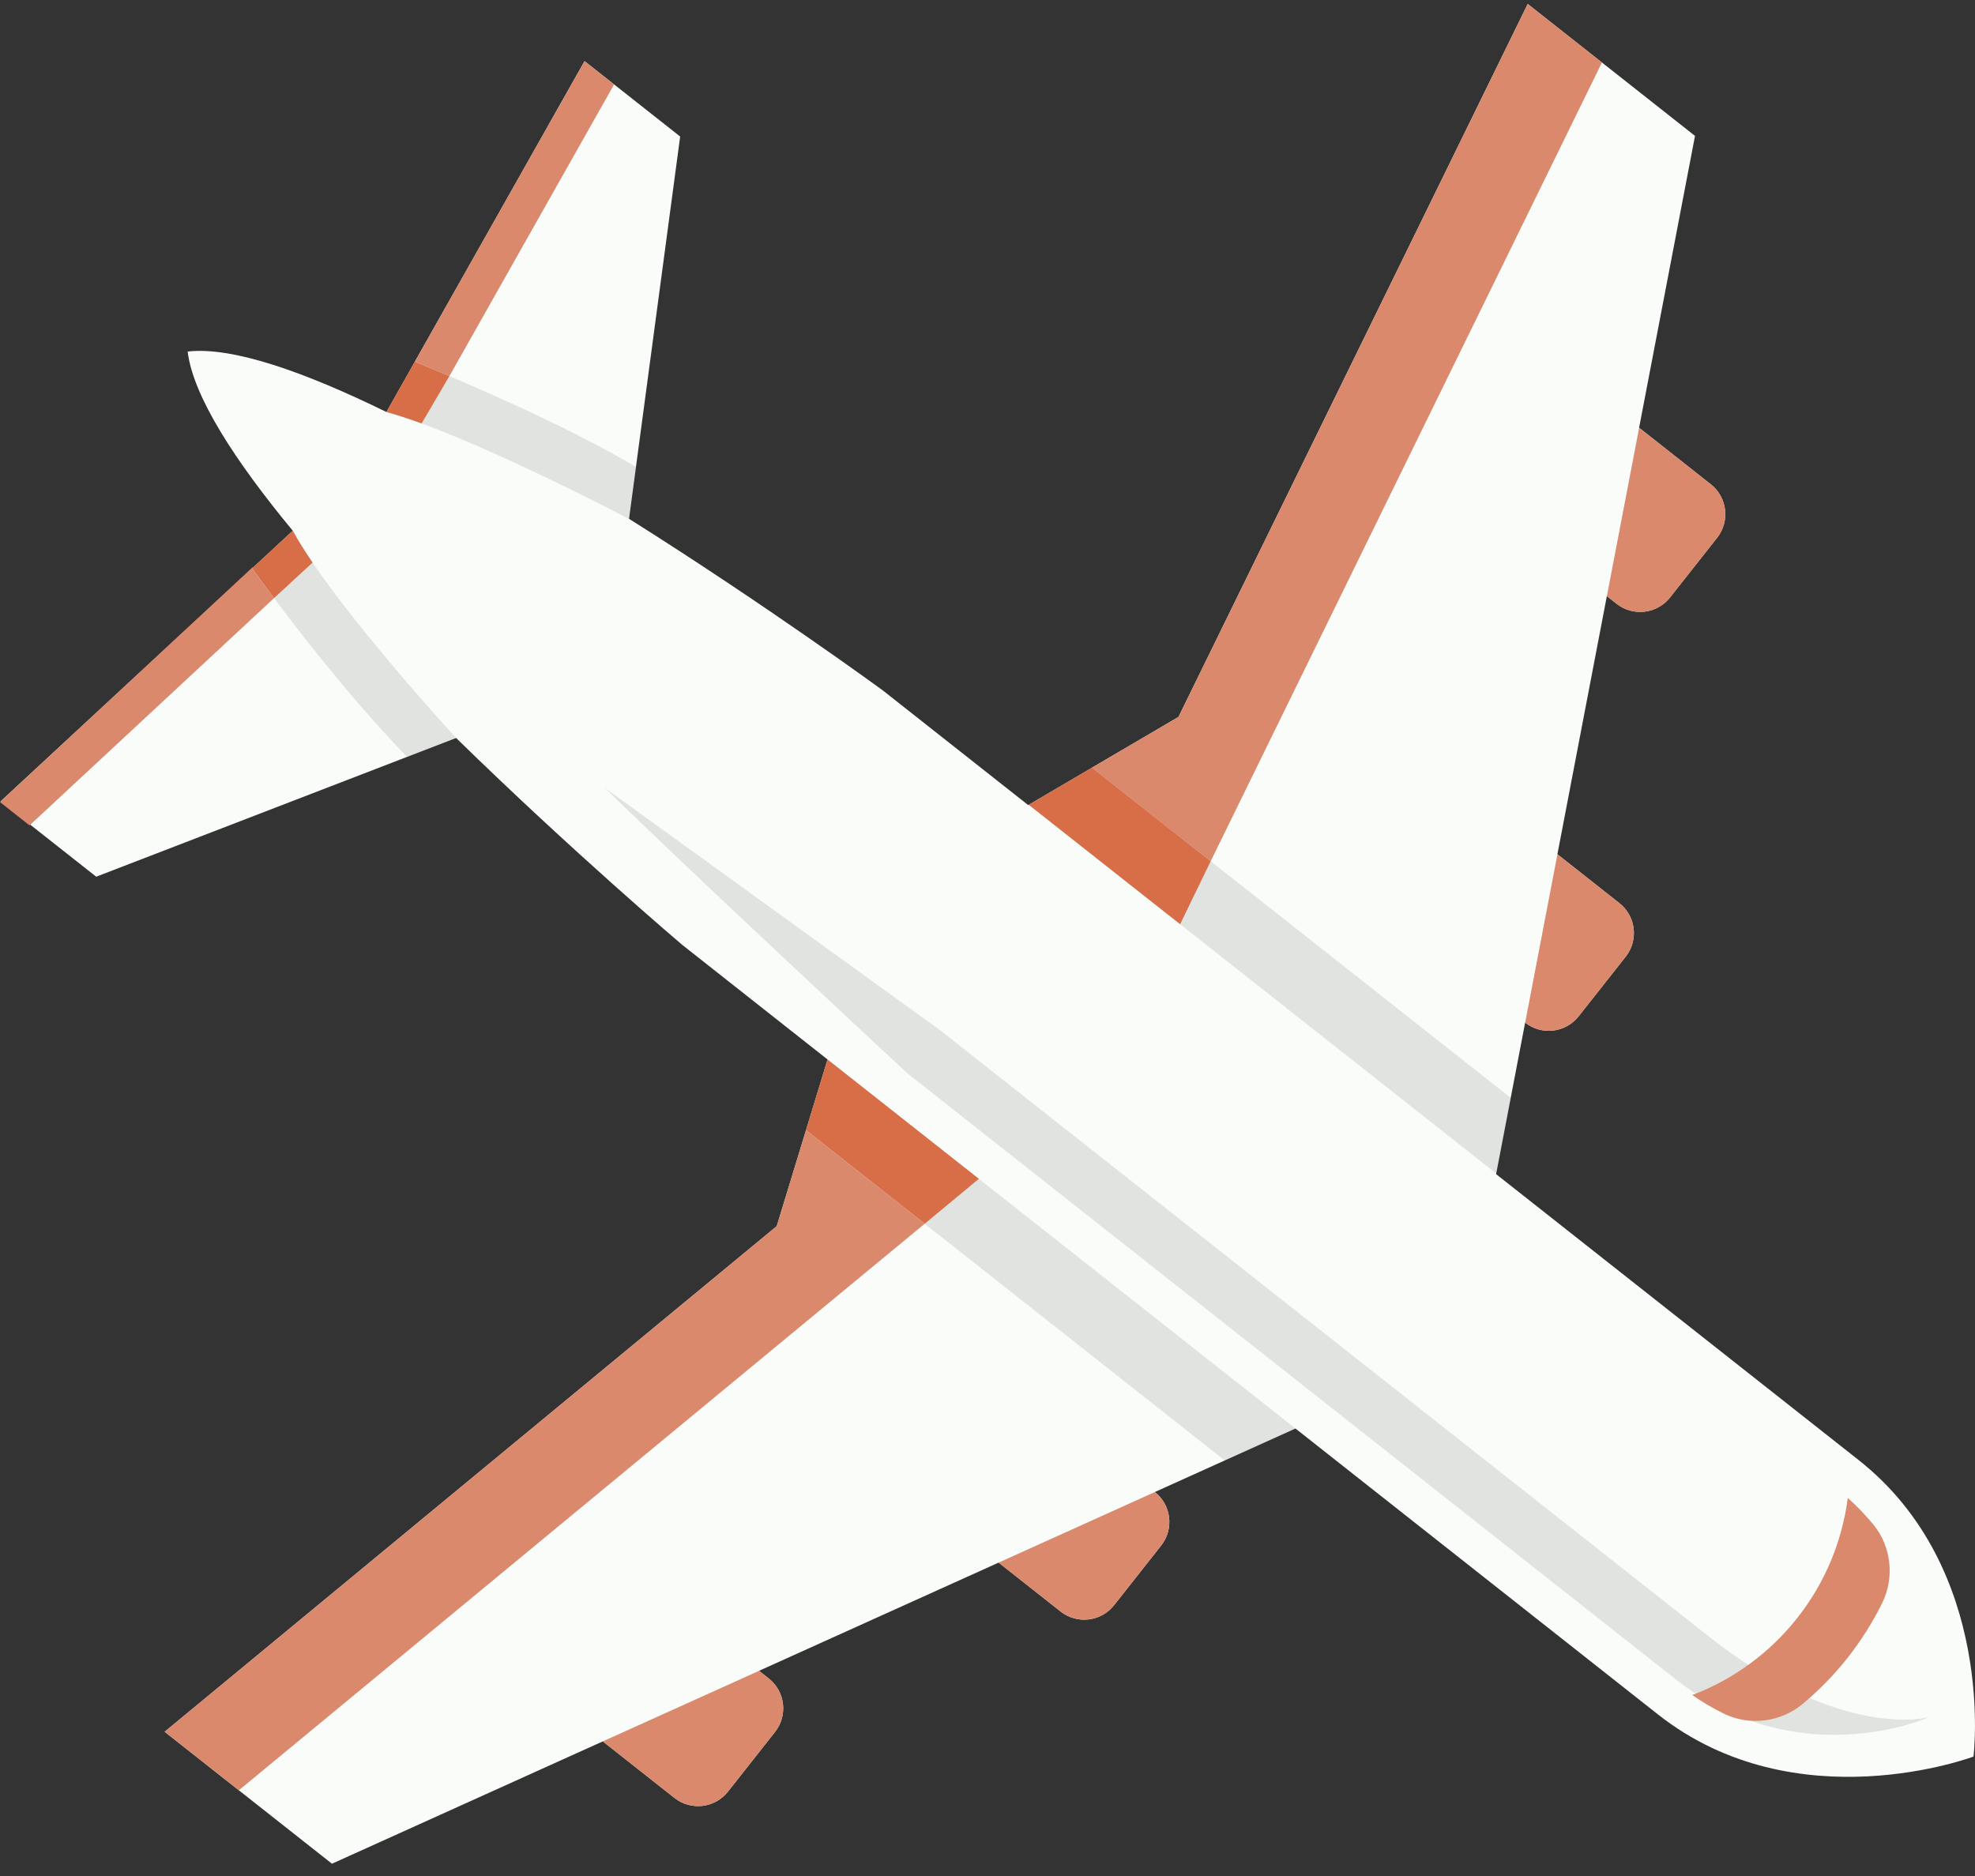
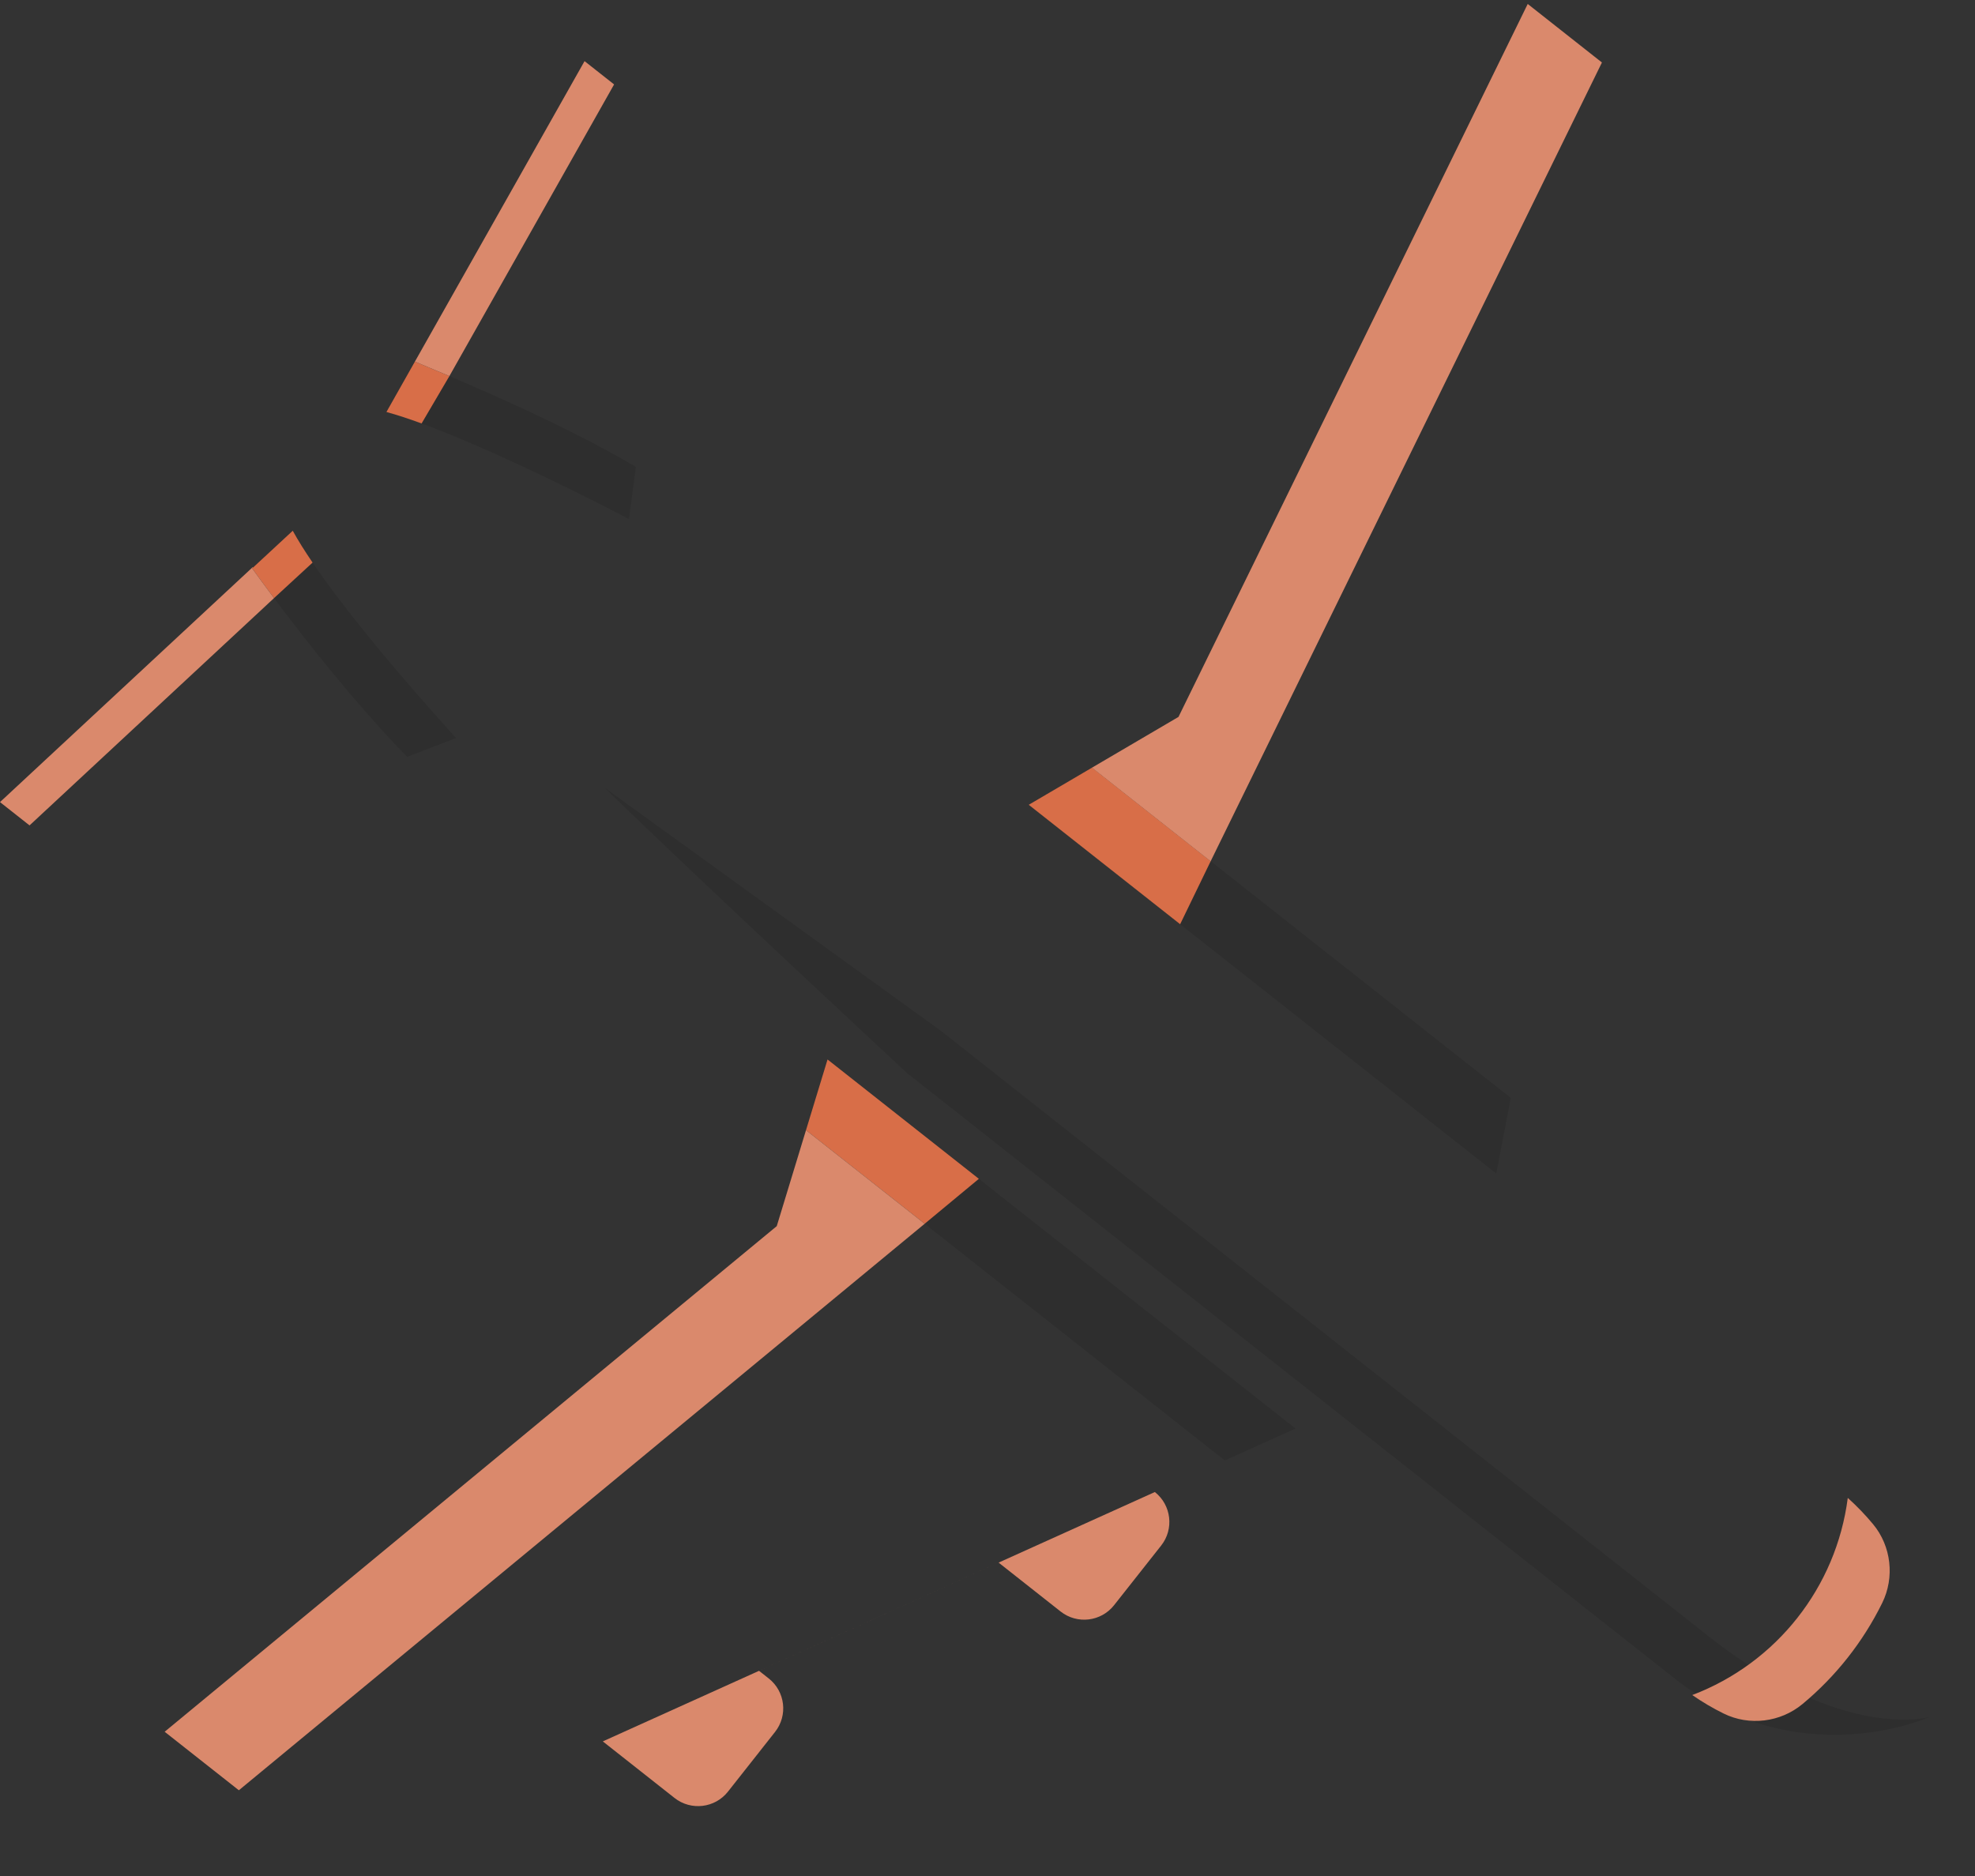
<svg xmlns="http://www.w3.org/2000/svg" x="0px" y="0px" width="200px" height="190px" viewBox="0 0 200 190" xml:space="preserve">
  <rect x="0" y="0" width="200" height="190" fill="#333333" stroke="none" />
-   <path fill="#F9FCF9" d="M83.801,107.302l-5.143,16.88l-61.985,51.21l16.943,13.364l27.426-12.39l7.259,5.728   c1.672,1.319,4.099,1.033,5.418-0.64l4.765-6.043c1.319-1.673,1.033-4.099-0.639-5.418l-0.982-0.773l24.262-10.96l6.276,4.952   c1.673,1.319,4.099,1.034,5.418-0.64l4.767-6.041c1.319-1.674,1.033-4.099-0.64-5.419l14.239-6.433l36.702,28.952   c14.001,11.044,31.96,4.273,31.96,4.273s2.361-18.992-11.638-30.036l-36.704-28.951l2.94-15.345c1.673,1.319,4.098,1.031,5.417-0.64   l4.768-6.044c1.319-1.672,1.032-4.098-0.642-5.418l-6.276-4.951l5.008-26.146l0.982,0.775c1.672,1.319,4.098,1.033,5.417-0.639   l4.766-6.043c1.319-1.674,1.033-4.099-0.639-5.417l-7.26-5.728l5.661-29.556L154.706,0.401l-35.365,72.207l-15.218,8.931   L89.398,69.924c0,0-11.668-8.549-25.699-17.381l5.178-38.716l-9.681-7.636L39.132,41.728c-8.229-4.033-15.571-6.642-20.109-6.125   L19,35.583c0.001,0.007,0.003,0.014,0.004,0.02c-0.007,0.001-0.014,0.001-0.02,0.001l0.022,0.018   c0.555,4.533,4.802,11.065,10.64,18.13L0.062,81.157l9.68,7.635l36.447-14.05c11.857,11.589,22.888,20.945,22.888,20.945   L83.801,107.302z" />
  <path opacity="0.1" fill="#040000" d="M41.223,76.656l4.966-1.914c0,0-12.417-13.463-16.543-20.99l-4.112,3.812   C28.686,61.931,34.727,69.94,41.223,76.656" />
  <path opacity="0.1" fill="#040000" d="M63.688,52.559l0.705-5.276c-7.174-4.239-16.836-8.364-22.377-10.662l-2.883,5.106   C47.412,43.986,63.688,52.559,63.688,52.559" />
  <polygon opacity="0.1" fill="#040000" points="124.029,147.914 131.188,144.68 83.801,107.302 81.621,114.462" />
  <polygon opacity="0.1" fill="#040000" points="152.988,111.192 110.587,77.745 104.175,81.508 151.521,118.854" />
  <g id="CD86E48">
    <path fill="#D86E48" d="M27.75,60.576l3.904-3.598c-0.78-1.147-1.467-2.238-2.008-3.226l-4.112,3.811    C26.162,58.435,26.909,59.455,27.75,60.576" />
    <path fill="#D86E48" d="M42.015,36.621l-2.883,5.106c1.071,0.292,2.276,0.69,3.561,1.161l2.817-4.799    C44.229,37.544,43.051,37.05,42.015,36.621" />
    <polygon fill="#D86E48" points="93.639,123.94 99.125,119.39 83.801,107.302 81.62,114.462" />
    <polygon fill="#D86E48" points="122.596,87.231 122.582,87.208 110.587,77.745 104.175,81.508 119.508,93.604" />
  </g>
  <path opacity="0.1" fill="#040000" d="M61.227,79.78c9.325,9.114,30.647,28.917,30.647,28.917l11.582,9.134l37.27,29.399   L169.591,170c12.565,9.912,25.811,3.892,25.811,3.892s-8.758,2.579-22.415-8.195l-28.867-22.771l-37.27-29.397l-11.58-9.136   L61.227,79.78z" />
  <g id="CDA896C">
    <polygon fill="#DA896C" points="93.639,123.94 81.62,114.462 78.659,124.181 16.674,175.391 24.188,181.317" />
    <polygon fill="#DA896C" points="122.596,87.231 110.577,77.751 119.341,72.608 154.706,0.401 162.221,6.329" />
    <path fill="#DA896C" d="M45.51,38.089L62.187,8.551l-2.992-2.359l-17.18,30.43C43.051,37.051,44.229,37.543,45.51,38.089" />
    <path fill="#DA896C" d="M77.847,169.993l-0.982-0.773l24.261-10.96l6.277,4.952c1.673,1.319,4.098,1.033,5.417-0.64l4.768-6.042    c1.319-1.672,1.033-4.098-0.64-5.418l-55.905,25.255l7.26,5.727c1.672,1.319,4.098,1.033,5.417-0.64l4.765-6.043    C79.805,173.738,79.52,171.313,77.847,169.993" />
-     <path fill="#DA896C" d="M159.865,102.934l4.766-6.043c1.321-1.674,1.034-4.1-0.64-5.418l-6.276-4.952l5.008-26.146l0.981,0.775    c1.673,1.319,4.099,1.033,5.418-0.641l4.766-6.042c1.319-1.673,1.033-4.098-0.64-5.418l-7.26-5.727l-11.54,60.25    C156.121,104.893,158.546,104.604,159.865,102.934" />
    <path fill="#DA896C" d="M27.75,60.576c-0.839-1.121-1.588-2.141-2.216-3.013l0.089-0.082c-0.009-0.013-0.021-0.028-0.031-0.041    L0,81.236l2.992,2.36L27.75,60.576z" />
    <path fill="#DA896C" d="M171.368,171.673c1.042,0.723,2.104,1.343,3.177,1.872c2.599,1.284,5.757,0.891,7.986-0.961    c3.377-2.804,6.127-6.291,8.068-10.227c1.281-2.597,0.93-5.757-0.918-7.985c-0.768-0.924-1.617-1.816-2.564-2.663    C185.949,160.759,179.897,168.431,171.368,171.673" />
  </g>
</svg>